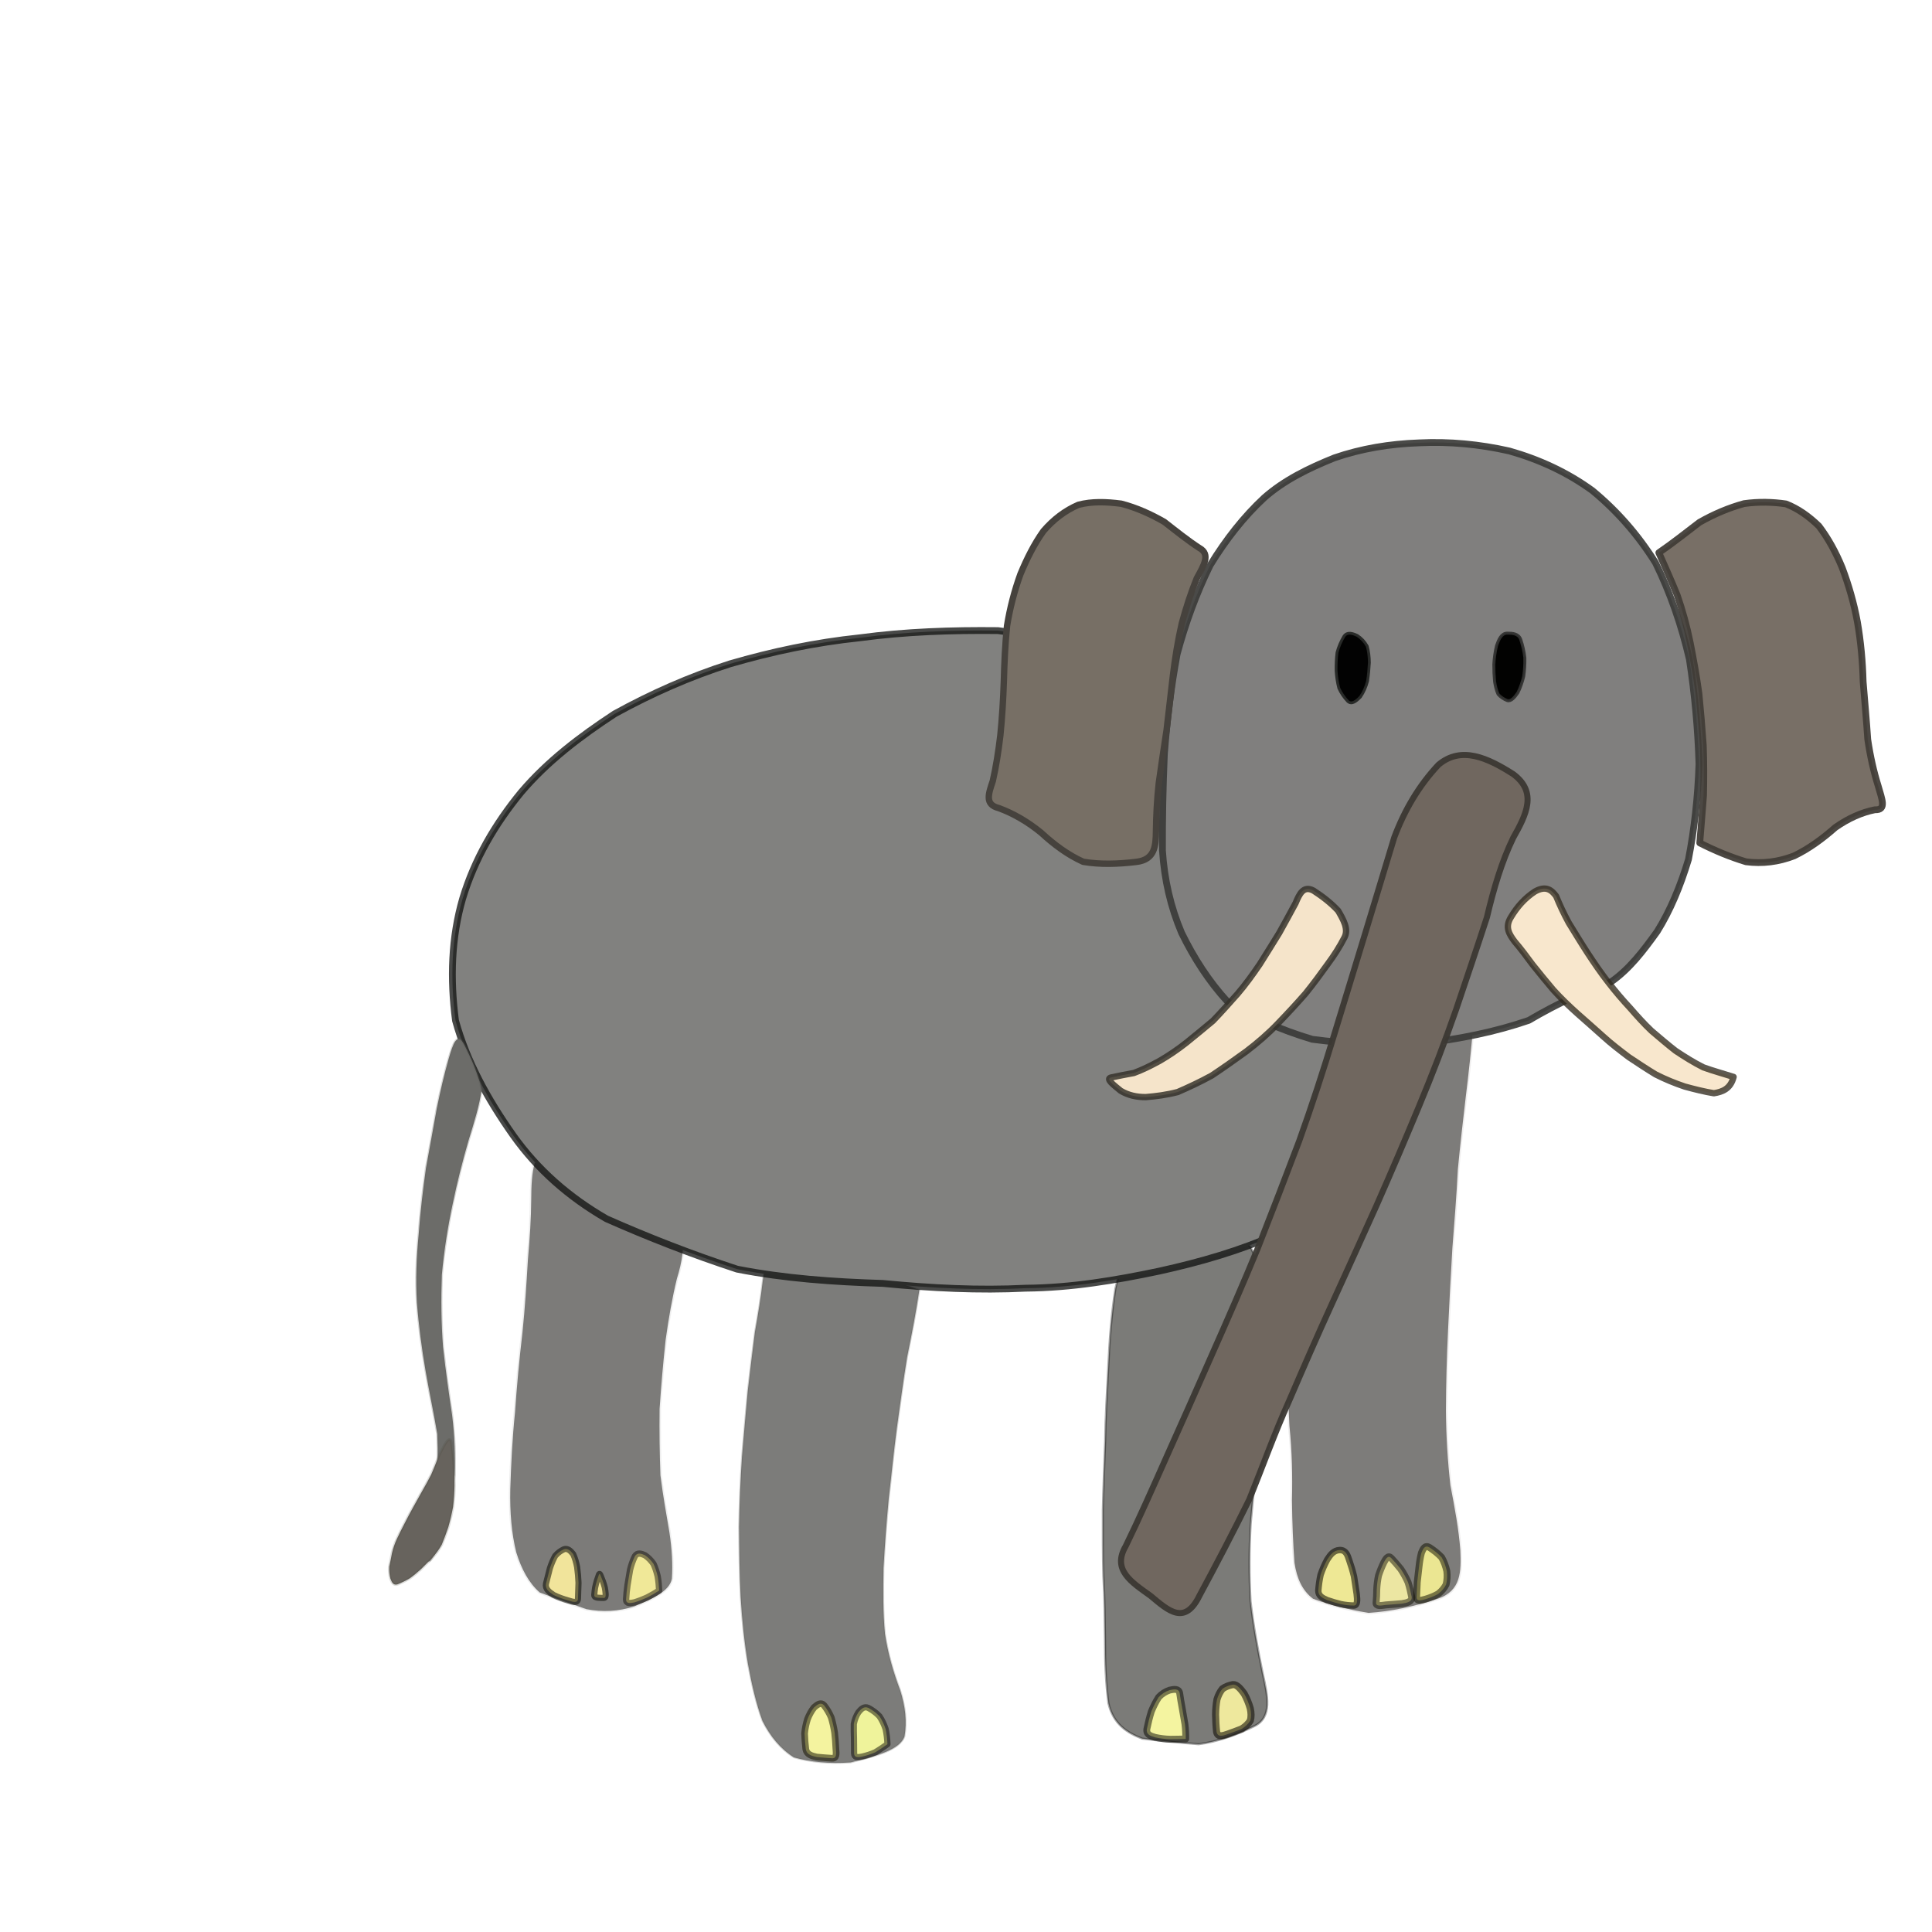
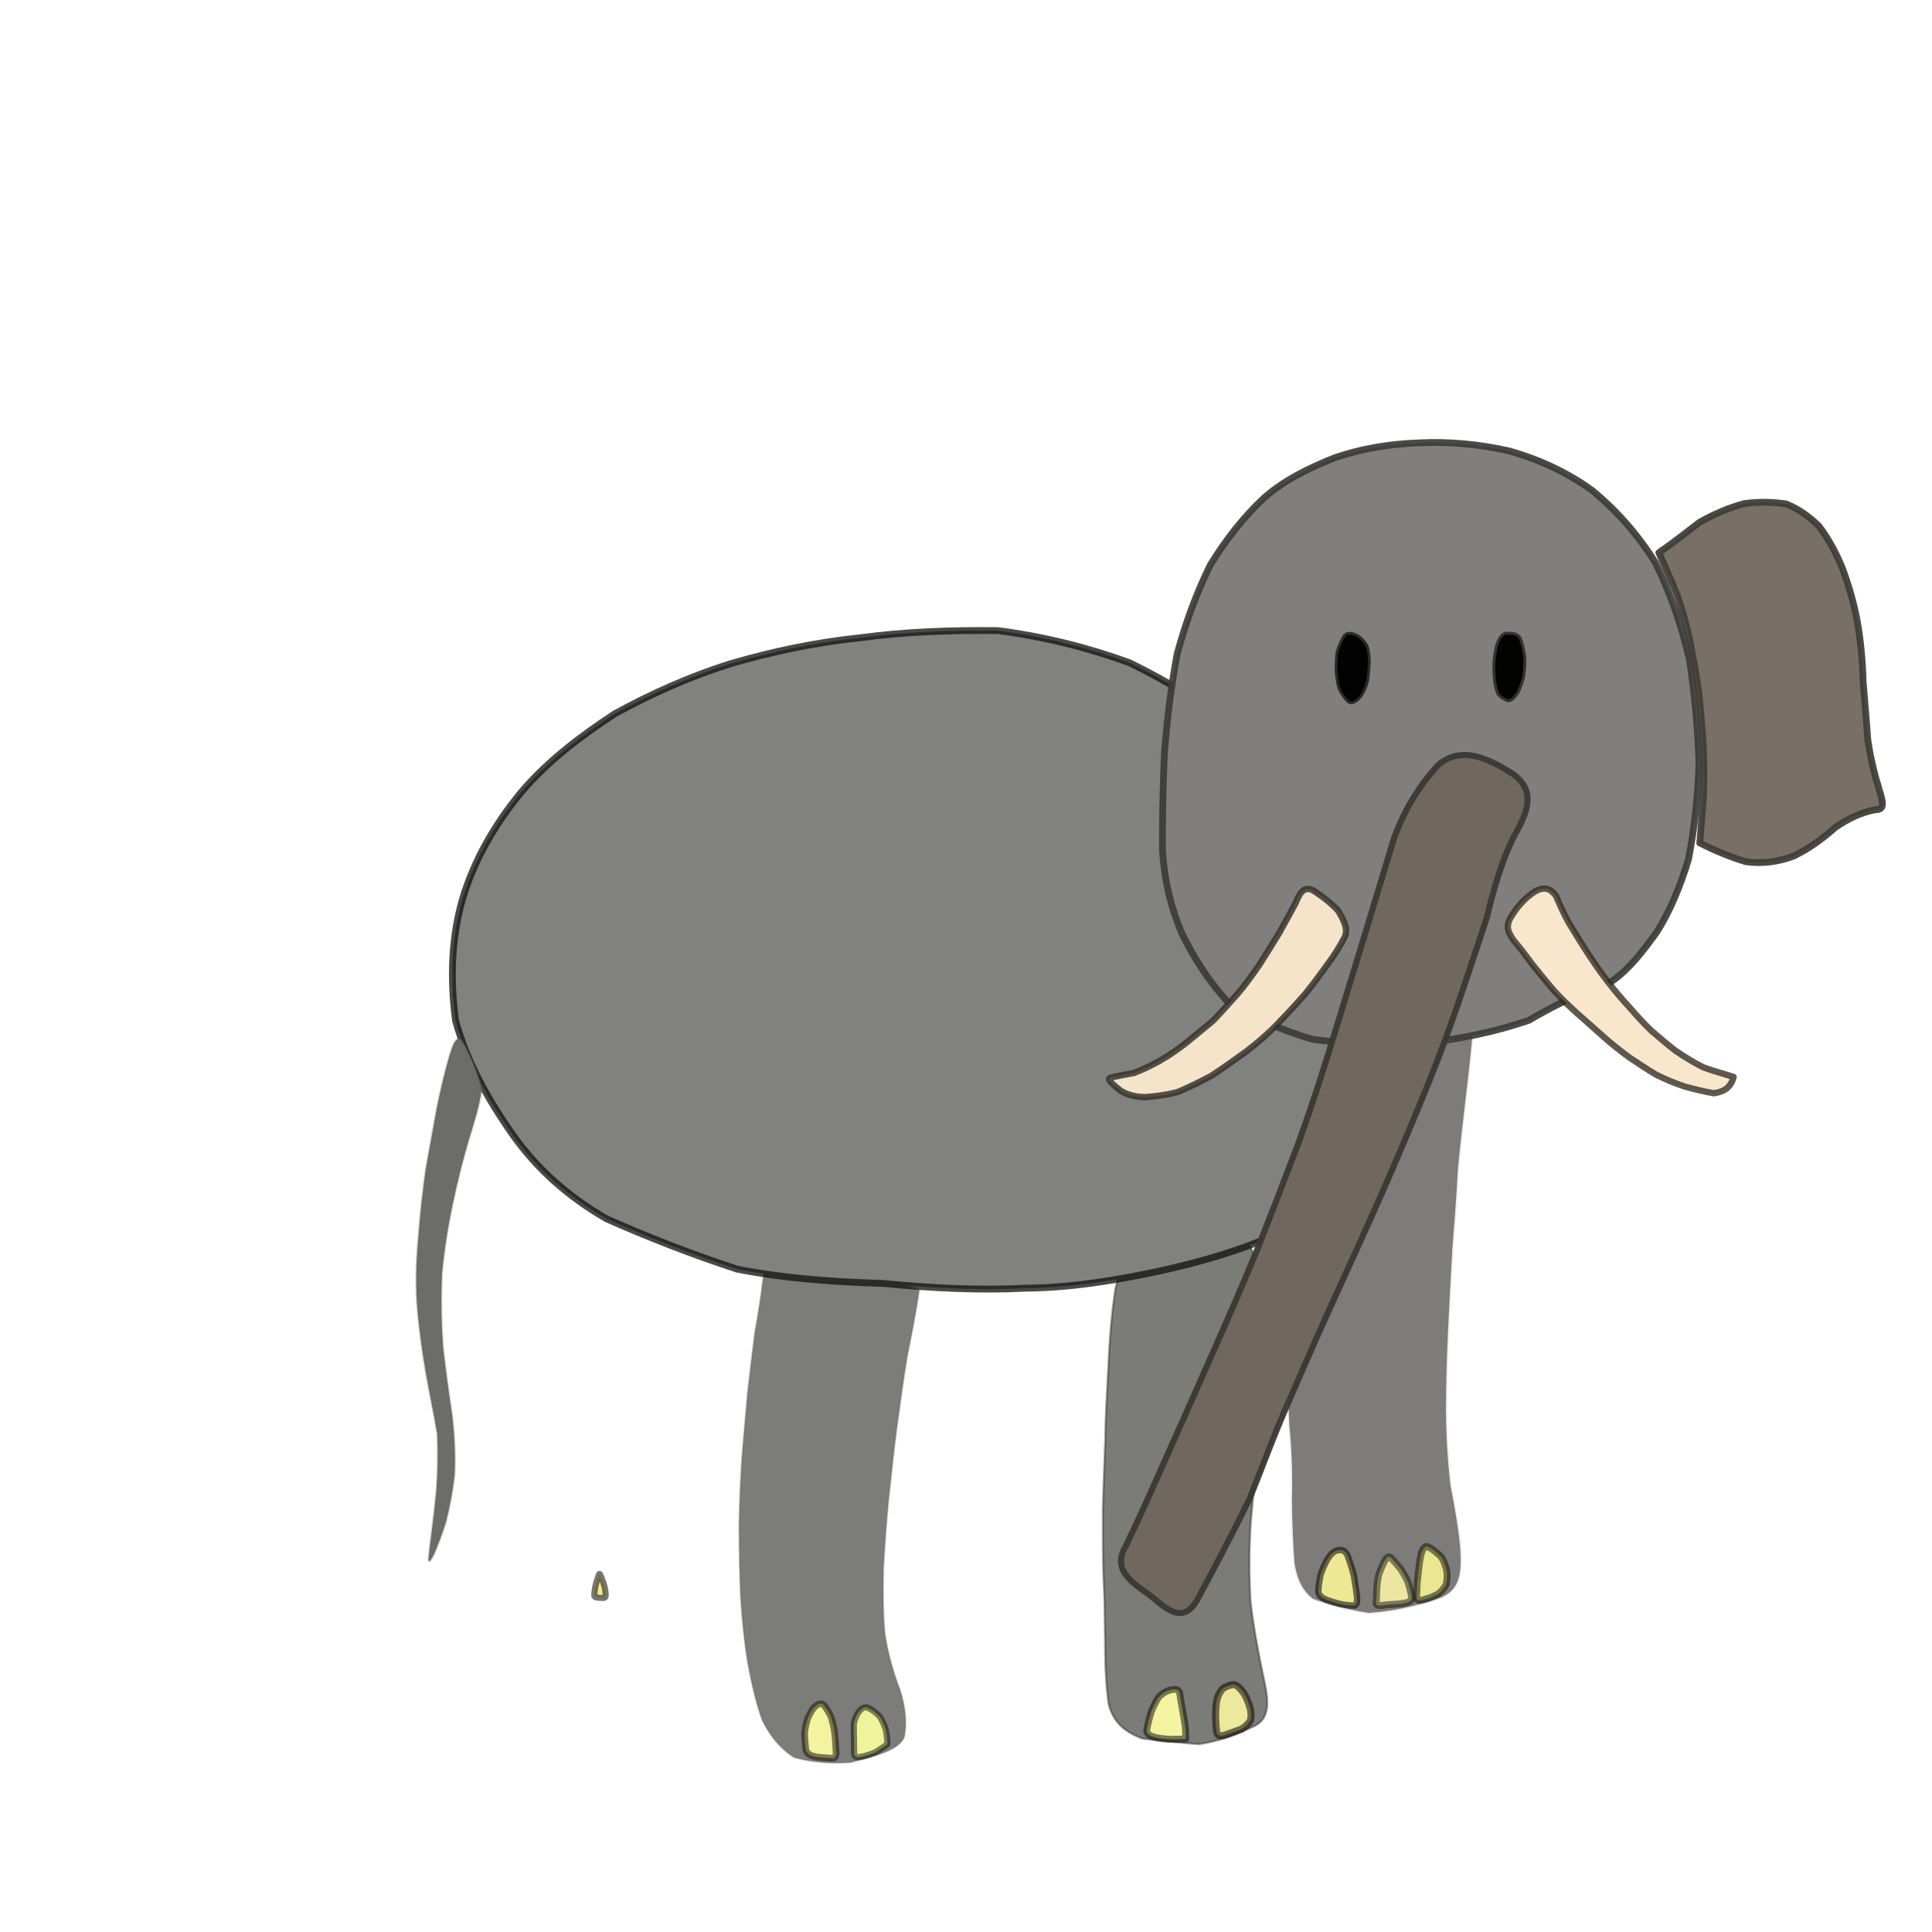
<svg xmlns="http://www.w3.org/2000/svg" version="1.1" width="512" height="512" viewBox="0 0 512 512">
  <defs />
  <path d="M 384.371 393.608 C 385.521 399.587 386.591 405.303 387.01 410.886 C 387.237 416.334 387.283 421.575 381.053 423.67 C 374.841 425.735 368.659 427.048 362.695 427.433 C 357.128 426.538 352.112 425.249 347.973 423.69 C 345.133 421.523 343.679 418.334 343.05 414.156 C 342.69 409.207 342.448 403.639 342.383 397.591 C 342.54 391.201 342.399 384.592 341.712 377.856 C 341.338 371.018 341.351 364.121 341.707 357.215 C 342.392 350.352 343.399 343.576 344.721 336.935 C 346.348 330.471 348.27 324.222 350.474 318.223 C 352.942 312.505 355.655 307.091 358.589 302.001 C 361.719 297.252 365.019 292.856 368.46 288.823 C 372.014 285.162 375.653 281.885 379.345 278.999 C 383.059 276.512 386.75 274.415 390.356 272.674 C 389.847 278.358 389.239 284.291 388.47 290.428 C 387.719 296.761 386.987 303.27 386.34 309.94 C 386.013 316.779 385.434 323.733 384.893 330.808 C 384.458 337.979 384.094 345.207 383.752 352.449 C 383.402 359.657 383.213 366.793 383.181 373.809 C 383.239 380.657 383.654 387.271 384.371 393.608" stroke-width="0.757" fill="rgb(125, 124, 122)" opacity="1.0" stroke="rgb(124, 121, 117)" stroke-opacity="0.129" stroke-linecap="round" stroke-linejoin="round" />
  <g>
    <path d="M 331.49 330.647 C 333.591 334.845 335.026 339.582 335.884 344.796 C 336.248 350.427 336.201 356.417 335.83 362.71 C 335.217 369.249 334.449 375.982 333.611 382.857 C 332.787 389.823 332.052 396.831 331.445 403.829 C 331.038 410.772 331.037 417.634 331.411 424.378 C 332.178 430.964 333.363 437.339 334.641 443.516 C 335.956 449.43 337.231 455.064 332.455 457.424 C 327.631 459.788 322.715 461.568 317.645 462.235 C 312.481 461.831 307.405 461.339 302.685 460.743 C 298.676 459.198 295.031 456.906 293.75 451.39 C 293.021 445.885 292.834 440.35 292.839 434.773 C 292.775 429.153 292.744 423.49 292.411 417.779 C 292.241 411.994 292.267 406.13 292.268 400.187 C 292.402 394.169 292.652 388.06 292.885 381.838 C 292.949 375.485 293.364 368.996 293.706 362.337 C 294.004 355.512 294.506 348.551 295.594 341.505 C 297.343 334.351 298.669 327.017 299.624 319.682 C 300.456 312.572 304.606 313.675 308.899 315.058 C 313.22 316.732 317.452 318.747 321.484 321.147 C 325.244 323.912 328.632 327.054 331.49 330.647" stroke-width="0.568" fill="rgb(123, 123, 120)" opacity="1.0" stroke="rgb(2, 0, 0)" stroke-opacity="0.329" stroke-linecap="round" stroke-linejoin="round" />
    <path d="M 238.544 447.922 C 239.921 452.214 240.369 456.273 239.695 460.151 C 238.399 463.896 231.729 465.412 225.431 467.055 C 219.797 467.457 214.752 466.95 210.426 465.729 C 206.853 463.483 204.14 460.164 202.056 456.017 C 200.372 451.401 199.203 446.309 198.211 440.879 C 197.25 435.222 196.664 429.34 196.287 423.287 C 195.972 417.133 195.925 410.904 195.868 404.641 C 195.97 398.384 196.228 392.183 196.637 386.076 C 197.121 380.104 197.669 374.293 198.168 368.659 C 198.785 363.238 199.43 358.037 200.059 353.053 C 200.901 348.317 201.649 343.785 202.145 339.429 C 202.777 335.299 203.636 331.396 209.259 332.457 C 215.02 333.68 220.86 335.032 226.713 336.504 C 232.512 338.103 238.175 339.873 243.627 341.855 C 242.75 347.679 241.624 353.619 240.383 359.652 C 239.368 365.798 238.577 372.039 237.683 378.3 C 236.843 384.571 236.255 390.865 235.518 397.114 C 234.925 403.322 234.471 409.48 234.129 415.565 C 234.029 421.571 233.975 427.403 234.521 433.006 C 235.33 438.365 236.794 443.329 238.544 447.922" stroke-width="0.467" fill="rgb(124, 124, 122)" opacity="1.0" stroke="rgb(89, 88, 86)" stroke-opacity="0.265" stroke-linecap="round" stroke-linejoin="round" />
-     <path d="M 177.409 406.107 C 178.071 410.518 178.317 414.608 178.057 418.376 C 177.426 421.809 172.677 423.725 168.147 425.689 C 163.889 427.078 159.642 427.262 155.394 426.447 C 151.147 424.906 146.887 423.535 143.018 422.016 C 140.137 419.473 138.197 415.851 136.814 411.392 C 135.568 406.384 135.099 400.794 135.23 394.663 C 135.438 388.114 135.765 381.281 136.482 374.298 C 136.967 367.214 137.627 360.161 138.446 353.226 C 139.142 346.475 139.531 339.96 139.904 333.781 C 140.421 328.025 140.745 322.754 140.775 318.047 C 140.788 313.992 140.986 310.687 141.706 308.248 C 143.385 306.777 145.874 306.159 149.025 306.275 C 152.686 307.011 156.703 308.272 160.92 309.974 C 165.176 312.046 169.299 314.44 173.113 317.118 C 176.434 320.054 179.06 323.243 180.782 326.687 C 181.383 330.397 180.781 334.407 179.397 338.823 C 178.171 343.811 177.208 349.277 176.4 355.082 C 175.75 361.096 175.209 367.215 174.803 373.345 C 174.738 379.408 174.807 385.317 175.023 390.99 C 175.694 396.339 176.599 401.372 177.409 406.107" stroke-width="0.741" fill="rgb(124, 123, 121)" opacity="1.0" stroke="rgb(123, 120, 120)" stroke-opacity="0.125" stroke-linecap="round" stroke-linejoin="round" />
    <path d="M 367.829 280.074 C 366.098 289.731 363.068 298.887 358.739 307.379 C 353.116 315.04 346.216 321.703 338.065 327.201 C 328.697 331.372 318.294 334.424 307.158 336.869 C 295.628 339.306 283.881 341.282 271.8 341.385 C 259.421 342.018 246.827 341.368 233.959 340.118 C 220.873 339.72 207.902 338.804 195.335 336.334 C 183.32 332.401 171.727 327.867 160.729 322.995 C 150.811 317.274 142.512 310.03 136.012 300.896 C 129.291 291.372 123.71 281.351 120.716 270.458 C 119.268 259.336 119.604 248.474 122.616 238.105 C 125.757 227.686 131.153 218.447 138.136 209.932 C 145.087 201.756 153.683 195.211 162.891 189.179 C 172.569 183.85 182.746 179.33 193.482 175.918 C 204.59 172.684 216.026 170.256 227.926 169.018 C 239.98 167.391 252.217 166.986 264.469 167.117 C 276.468 168.667 288.121 171.54 299.331 175.631 C 310.001 180.834 320.037 187.045 329.346 194.157 C 337.839 202.065 345.432 210.66 352.047 219.83 C 357.614 229.459 362.069 239.427 365.358 249.606 C 367.437 259.866 368.269 270.069 367.829 280.074" stroke-width="1.809" fill="rgb(129, 129, 127)" opacity="1.0" stroke="rgb(18, 19, 17)" stroke-opacity="0.766" stroke-linecap="round" stroke-linejoin="round" />
    <path d="M 439.167 246.868 C 435.482 251.993 431.855 256.789 426.911 260.24 C 420.09 262.542 412.748 265.926 405.145 270.4 C 396.392 273.426 386.857 275.357 376.906 276.523 C 366.873 276.996 357.059 276.672 347.765 275.427 C 339.318 272.891 331.742 269.59 325.294 265.437 C 320.347 260.046 316.401 253.88 313.145 247.246 C 310.257 240.435 308.562 233.178 308.062 225.368 C 308.027 217.106 308.198 208.515 308.574 199.722 C 309.262 190.853 310.341 182.034 311.939 173.396 C 314.169 165.067 317.091 157.165 320.709 149.787 C 324.89 142.975 329.61 136.94 335.045 131.902 C 340.337 127.241 346.733 124.118 353.636 121.336 C 360.769 118.881 368.256 117.633 376.103 117.362 C 384.067 116.97 392.049 117.717 400.013 119.519 C 407.922 121.767 415.293 125.145 421.995 130.008 C 428.519 135.393 434.105 141.75 438.731 149.154 C 442.654 157.138 445.611 165.707 447.703 174.71 C 449.127 183.95 449.966 193.252 450.25 202.445 C 449.953 211.362 448.992 219.846 447.461 227.754 C 445.297 234.906 442.636 241.312 439.167 246.868" stroke-width="1.797" fill="rgb(128, 127, 126)" opacity="1.0" stroke="rgb(59, 59, 57)" stroke-opacity="0.921" stroke-linecap="round" stroke-linejoin="round" />
-     <path d="M 310.843 178.962 C 310.271 183.767 309.724 188.608 309.164 193.445 C 308.44 198.219 307.733 202.915 307.094 207.493 C 306.608 211.923 306.399 216.197 306.346 220.286 C 306.296 224.159 306.084 227.809 301.182 228.405 C 296.277 229.001 291.527 229.145 287.059 228.385 C 282.989 226.563 279.337 223.834 275.911 220.681 C 272.377 217.796 268.612 215.589 264.678 214.149 C 260.838 213.202 262.014 210.263 263.104 206.957 C 263.951 203.231 264.599 199.151 265.114 194.784 C 265.573 190.2 265.862 185.442 266.028 180.566 C 266.154 175.633 266.377 170.706 266.877 165.843 C 267.65 161.092 268.845 156.527 270.421 152.17 C 272.15 148.001 274.091 144.134 276.526 140.728 C 279.185 137.638 282.276 135.286 285.787 133.781 C 289.356 132.841 293.148 132.97 297.14 133.49 C 301.122 134.516 304.911 136.22 308.536 138.296 C 311.751 140.801 314.804 143.259 317.902 145.264 C 320.873 146.908 318.968 149.929 317.157 153.257 C 315.64 156.961 314.341 160.97 313.188 165.211 C 312.176 169.633 311.425 174.231 310.843 178.962" stroke-width="1.695" fill="rgb(119, 111, 101)" opacity="1.0" stroke="rgb(70, 66, 61)" stroke-opacity="0.998" stroke-linecap="round" stroke-linejoin="round" />
    <path d="M 492.241 164.875 C 493.138 170.053 493.612 175.325 493.752 180.649 C 494.179 185.914 494.644 191.038 494.972 195.934 C 495.633 200.466 496.583 204.612 497.76 208.363 C 498.718 211.816 500.053 214.726 496.872 214.594 C 493.39 215.287 489.826 216.859 486.379 219.282 C 483.048 222.217 479.465 224.882 475.435 226.822 C 471.3 228.419 467.057 228.948 462.723 228.382 C 458.511 227.105 454.403 225.395 450.455 223.388 C 450.758 219.284 451.162 215.098 451.456 210.819 C 451.566 206.451 451.554 202.006 451.392 197.498 C 451.076 192.938 450.693 188.348 450.236 183.759 C 449.608 179.206 448.795 174.717 447.921 170.294 C 447.041 165.955 445.887 161.772 444.483 157.744 C 442.909 153.863 441.228 150.122 439.609 146.469 C 443.277 143.965 446.796 141.151 450.372 138.429 C 454.225 136.223 458.205 134.562 462.197 133.46 C 466.057 132.923 469.779 133.022 473.292 133.54 C 476.473 134.773 479.34 136.802 482.021 139.406 C 484.437 142.584 486.509 146.311 488.229 150.531 C 489.912 155.039 491.317 159.813 492.241 164.875" stroke-width="1.792" fill="rgb(120, 111, 102)" opacity="1.0" stroke="rgb(64, 60, 55)" stroke-opacity="0.934" stroke-linecap="round" stroke-linejoin="round" />
    <path d="M 356.32 248.393 C 355.126 250.734 353.641 253.099 351.87 255.481 C 350.049 258.022 348.119 260.651 345.996 263.285 C 343.695 265.917 341.257 268.553 338.712 271.193 C 336.153 273.881 333.308 276.326 330.295 278.632 C 327.225 280.866 324.155 283.021 321.12 285.043 C 318.059 286.718 315.028 288.138 312.109 289.399 C 309.184 290.164 306.323 290.533 303.625 290.746 C 301.168 290.75 298.97 290.256 296.998 289.073 C 295.019 287.449 292.931 285.891 294.464 285.542 C 296.271 285.142 298.3 284.755 300.489 284.354 C 302.7 283.532 304.962 282.437 307.284 281.156 C 309.676 279.779 312.034 278.181 314.343 276.365 C 316.681 274.467 319.061 272.53 321.447 270.525 C 323.655 268.242 325.795 265.82 327.963 263.386 C 330.083 260.911 331.996 258.254 333.848 255.534 C 335.599 252.744 337.339 249.976 339.019 247.233 C 340.537 244.489 342.002 241.852 343.348 239.331 C 344.376 236.865 345.434 234.611 348.089 236.02 C 350.536 237.605 352.762 239.331 354.62 241.344 C 356.028 243.757 357.425 246.217 356.32 248.393" stroke-width="1.677" fill="rgb(245, 228, 202)" opacity="1.0" stroke="rgb(53, 49, 42)" stroke-opacity="0.835" stroke-linecap="round" stroke-linejoin="round" />
    <path d="M 446.484 287.952 C 443.833 287.059 441.241 285.997 438.749 284.727 C 436.355 283.271 433.996 281.719 431.629 280.133 C 429.34 278.391 427.03 276.644 424.867 274.67 C 422.661 272.665 420.377 270.695 418.109 268.678 C 415.852 266.65 413.669 264.576 411.666 262.358 C 409.764 260.087 407.9 257.855 406.149 255.637 C 404.541 253.444 402.982 251.366 401.368 249.488 C 399.972 247.592 398.735 245.729 400.418 243.053 C 402.038 240.33 404.079 238.015 406.755 236.262 C 409.704 234.603 411.195 235.858 412.391 237.49 C 413.276 239.652 414.37 242.037 415.734 244.548 C 417.333 247.128 418.954 249.827 420.705 252.513 C 422.469 255.213 424.276 257.855 426.222 260.338 C 428.106 262.782 430.063 265.058 432.042 267.188 C 433.881 269.301 435.698 271.33 437.661 273.182 C 439.748 274.938 441.826 276.756 444.041 278.468 C 446.423 280.06 448.863 281.587 451.42 282.864 C 454.089 283.83 456.806 284.555 459.423 285.395 C 458.612 288.577 456.437 289.357 454.199 289.722 C 451.768 289.329 449.168 288.683 446.484 287.952" stroke-width="1.672" fill="rgb(248, 231, 205)" opacity="1.0" stroke="rgb(49, 43, 31)" stroke-opacity="0.775" stroke-linecap="round" stroke-linejoin="round" />
    <path d="M 341.667 371.153 C 337.819 379.687 334.653 388.549 331.082 397.37 C 326.808 406.056 322.329 414.597 317.883 422.846 C 313.999 430.817 309.692 426.916 304.952 422.941 C 299.841 419.264 294.625 416.058 298.339 409.705 C 301.887 402.434 305.412 394.454 309.165 386.023 C 313.112 377.264 317.1 368.224 321.166 359.019 C 325.295 349.724 329.389 340.355 333.291 330.894 C 337.026 321.386 340.693 311.894 344.276 302.432 C 347.668 292.982 350.752 283.523 353.606 274.1 C 356.434 264.81 359.264 255.705 361.959 246.794 C 364.612 238.165 367.066 229.836 369.491 221.928 C 372.239 214.63 376.03 208.212 381.186 202.694 C 387.251 197.536 394.329 200.89 401.004 205.136 C 407.493 209.916 404.474 215.937 401.033 222.005 C 397.941 228.399 395.851 235.481 394.05 243.096 C 391.504 250.937 388.736 259.084 385.897 267.497 C 382.908 276.072 379.597 284.69 375.994 293.322 C 372.369 302.035 368.644 310.758 364.801 319.449 C 360.893 328.107 356.996 336.751 353.055 345.347 C 349.131 353.918 345.376 362.536 341.667 371.153" stroke-width="1.602" fill="rgb(112, 103, 95)" opacity="1.0" stroke="rgb(59, 56, 51)" stroke-opacity="0.947" stroke-linecap="round" stroke-linejoin="round" />
    <path d="M 354.807 182.409 C 354.421 180.961 354.193 179.411 354.078 177.796 C 354.053 176.152 354.12 174.512 354.324 172.91 C 354.734 171.384 355.357 169.95 356.156 168.609 C 357.058 167.347 358.414 167.826 359.697 168.402 C 360.813 169.143 361.698 170.089 362.331 171.24 C 362.714 172.566 362.881 174.035 362.897 175.605 C 362.818 177.233 362.662 178.878 362.42 180.494 C 362.021 182.029 361.404 183.44 360.539 184.698 C 359.453 185.806 358.267 186.82 357.196 185.899 C 356.218 184.876 355.407 183.718 354.807 182.409" stroke-width="0.743" fill="rgb(2, 2, 2)" opacity="1.0" stroke="rgb(40, 42, 40)" stroke-opacity="0.984" stroke-linecap="round" stroke-linejoin="round" />
    <path d="M 399.342 167.792 C 400.872 167.791 402.389 167.879 403.002 169.435 C 403.532 171.023 403.904 172.647 404.101 174.296 C 404.137 175.953 404.036 177.596 403.807 179.204 C 403.441 180.755 402.932 182.226 402.257 183.589 C 401.403 184.823 400.452 185.965 399.424 185.656 C 398.47 185.273 397.651 184.737 397.01 184 C 396.565 183.042 396.271 181.896 396.08 180.593 C 395.944 179.165 395.873 177.641 395.884 176.045 C 395.976 174.404 396.199 172.746 396.599 171.098 C 397.171 169.476 397.822 167.886 399.342 167.792" stroke-width="0.789" fill="rgb(2, 2, 1)" opacity="1.0" stroke="rgb(49, 49, 48)" stroke-opacity="0.942" stroke-linecap="round" stroke-linejoin="round" />
    <path d="M 120.465 390.911 C 119.918 395.536 119.105 399.766 118.117 403.56 C 117.045 406.875 115.978 409.664 115.008 411.878 C 114.21 413.462 113.609 414.334 113.564 413.202 C 113.712 411.397 114.009 408.988 114.406 406.038 C 114.854 402.61 115.301 398.756 115.697 394.528 C 115.99 389.967 116.109 385.113 115.881 380 C 114.982 374.66 113.785 369.098 112.78 363.293 C 111.764 357.349 110.954 351.309 110.49 345.216 C 110.12 339.162 110.371 333.14 110.947 327.141 C 111.384 321.18 112.079 315.335 112.873 309.634 C 113.841 304.146 114.858 298.878 115.736 293.828 C 116.707 289.071 117.742 284.624 118.916 280.517 C 120.04 276.712 121.115 273.225 123.089 276.978 C 125.071 280.872 126.758 284.821 127.626 288.835 C 127.064 292.977 125.659 297.418 124.15 302.307 C 122.619 307.586 121.178 313.201 119.955 319.119 C 118.662 325.199 117.674 331.44 117.099 337.809 C 116.867 344.237 116.925 350.649 117.411 356.988 C 118.097 363.221 118.958 369.275 119.825 375.099 C 120.502 380.65 120.679 385.933 120.465 390.911" stroke-width="0.581" fill="rgb(108, 108, 105)" opacity="1.0" stroke="rgb(97, 94, 93)" stroke-opacity="0.246" stroke-linecap="round" stroke-linejoin="round" />
-     <path d="M 111.544 415.862 C 110.563 416.76 109.566 417.577 108.546 418.302 C 107.497 418.918 106.424 419.434 105.341 419.87 C 104.249 420.22 103.814 419.297 103.451 418.33 C 103.198 417.321 103.09 416.271 103.158 415.18 C 103.39 414.049 103.653 412.865 103.873 411.624 C 104.159 410.362 104.592 409.1 105.173 407.833 C 105.794 406.517 106.457 405.163 107.182 403.79 C 107.902 402.373 108.656 400.94 109.457 399.505 C 110.271 398.059 111.077 396.599 111.887 395.139 C 112.715 393.695 113.517 392.256 114.253 390.807 C 114.894 389.344 115.464 387.887 116.022 386.471 C 116.614 385.126 117.244 383.867 117.912 382.707 C 118.615 381.657 119.33 380.719 119.635 382.367 C 119.894 384.107 120.091 385.923 120.234 387.798 C 120.345 389.713 120.424 391.654 120.456 393.604 C 120.417 395.549 120.297 397.473 120.067 399.36 C 119.728 401.198 119.302 402.98 118.813 404.696 C 118.258 406.332 117.682 407.891 117.075 409.353 C 116.341 410.667 115.47 411.838 114.509 412.909 C 113.509 413.918 112.518 414.904 111.544 415.862" stroke-width="0.691" fill="rgb(103, 99, 93)" opacity="1.0" stroke="rgb(66, 66, 58)" stroke-opacity="0.183" stroke-linecap="round" stroke-linejoin="round" />
    <path d="M 355.02 410.778 C 356.635 410.732 357.104 412.049 357.544 413.427 C 358.033 414.834 358.485 416.283 358.831 417.785 C 359.066 419.33 359.302 420.885 359.535 422.429 C 359.707 423.955 359.832 425.441 358.771 425.489 C 357.662 425.474 356.517 425.357 355.343 425.115 C 354.134 424.814 352.907 424.462 351.686 424.037 C 350.495 423.511 349.338 422.922 349.365 421.533 C 349.47 420.13 349.659 418.724 349.973 417.329 C 350.437 415.957 351.023 414.613 351.726 413.311 C 352.532 412.059 353.398 410.853 355.02 410.778" stroke-width="1.699" fill="rgb(238, 232, 149)" opacity="1.0" stroke="rgb(11, 9, 0)" stroke-opacity="0.573" stroke-linecap="round" stroke-linejoin="round" />
    <path d="M 303.948 458.129 C 304.273 456.576 304.65 455.033 305.119 453.548 C 305.696 452.16 306.343 450.89 307.05 449.778 C 307.868 448.893 308.842 448.281 309.959 447.9 C 311.156 447.638 312.371 447.438 312.626 448.698 C 312.817 450.025 313.041 451.388 313.308 452.769 C 313.558 454.162 313.79 455.552 314.024 456.918 C 314.189 458.257 314.249 459.568 314.233 460.84 C 312.893 460.886 311.522 460.9 310.142 460.911 C 308.777 460.876 307.439 460.708 306.137 460.42 C 304.872 460.063 303.66 459.653 303.948 458.129" stroke-width="1.813" fill="rgb(244, 244, 160)" opacity="1.0" stroke="rgb(8, 8, 0)" stroke-opacity="0.52" stroke-linecap="round" stroke-linejoin="round" />
    <path d="M 218.371 451.915 C 219.143 452.888 219.788 453.97 220.289 455.164 C 220.674 456.448 220.968 457.798 221.19 459.189 C 221.355 460.6 221.455 462.011 221.517 463.401 C 221.636 464.744 221.753 466.027 220.498 465.957 C 219.179 465.874 217.821 465.779 216.452 465.636 C 215.106 465.345 213.788 464.96 213.544 463.562 C 213.376 462.15 213.264 460.748 213.225 459.379 C 213.348 458.06 213.618 456.798 213.994 455.595 C 214.44 454.455 215.003 453.414 215.722 452.501 C 216.596 451.721 217.535 451.018 218.371 451.915" stroke-width="1.775" fill="rgb(244, 243, 159)" opacity="1.0" stroke="rgb(25, 21, 0)" stroke-opacity="0.548" stroke-linecap="round" stroke-linejoin="round" />
    <path d="M 331.332 452.736 C 331.596 453.914 331.618 454.992 331.355 455.965 C 330.825 456.828 330.054 457.57 329.065 458.183 C 327.89 458.664 326.61 459.111 325.296 459.583 C 323.986 460.052 322.686 460.432 322.407 458.937 C 322.238 457.409 322.172 455.876 322.145 454.374 C 322.16 452.933 322.286 451.581 322.519 450.34 C 322.86 449.236 323.337 448.295 323.968 447.54 C 324.766 446.987 325.696 446.629 326.719 446.436 C 327.781 446.331 328.78 447.569 329.712 448.827 C 330.443 450.13 330.958 451.455 331.332 452.736" stroke-width="1.884" fill="rgb(238, 232, 157)" opacity="1.0" stroke="rgb(15, 12, 0)" stroke-opacity="0.577" stroke-linecap="round" stroke-linejoin="round" />
    <path d="M 226.342 464.639 C 226.339 463.337 226.328 462.008 226.309 460.677 C 226.278 459.365 226.237 458.095 226.269 456.888 C 226.476 455.764 226.882 454.733 227.473 453.792 C 228.182 452.915 228.96 452.096 230.121 452.613 C 231.229 453.202 232.22 453.933 233.065 454.822 C 233.757 455.853 234.299 457.003 234.704 458.243 C 234.985 459.544 235.134 460.883 235.183 462.231 C 234.116 463 233.029 463.731 231.936 464.388 C 230.814 464.878 229.672 465.228 228.541 465.505 C 227.438 465.727 226.371 465.892 226.342 464.639" stroke-width="1.647" fill="rgb(239, 243, 155)" opacity="1.0" stroke="rgb(10, 8, 0)" stroke-opacity="0.502" stroke-linecap="round" stroke-linejoin="round" />
-     <path d="M 149.459 410.563 C 150.434 410.227 151.222 410.987 151.894 411.847 C 152.369 412.876 152.708 414.037 152.946 415.304 C 153.127 416.646 153.26 418.038 153.312 419.456 C 153.265 420.878 153.204 422.281 153.171 423.64 C 153.127 424.927 151.902 424.547 150.622 424.146 C 149.297 423.772 147.985 423.316 146.732 422.699 C 145.548 421.923 144.412 421.076 144.691 419.69 C 145.042 418.309 145.386 416.945 145.721 415.625 C 146.124 414.4 146.594 413.292 147.127 412.326 C 147.774 411.551 148.557 410.977 149.459 410.563" stroke-width="1.626" fill="rgb(241, 228, 155)" opacity="1.0" stroke="rgb(10, 10, 0)" stroke-opacity="0.552" stroke-linecap="round" stroke-linejoin="round" />
-     <path d="M 168.243 412.434 C 168.893 411.355 169.938 411.708 170.932 412.159 C 171.816 412.766 172.568 413.533 173.187 414.441 C 173.667 415.472 174.027 416.6 174.303 417.792 C 174.513 419.019 174.63 420.266 174.677 421.513 C 173.663 422.177 172.604 422.793 171.509 423.349 C 170.399 423.859 169.276 424.295 168.144 424.641 C 167.014 424.889 165.909 425.068 165.916 423.861 C 165.98 422.608 166.113 421.322 166.305 420.013 C 166.513 418.69 166.727 417.365 166.965 416.055 C 167.27 414.784 167.688 413.573 168.243 412.434" stroke-width="1.677" fill="rgb(240, 232, 152)" opacity="1.0" stroke="rgb(13, 10, 0)" stroke-opacity="0.475" stroke-linecap="round" stroke-linejoin="round" />
    <path d="M 375.405 423.247 C 375.449 421.971 375.508 420.647 375.585 419.294 C 375.729 417.935 375.901 416.58 376.048 415.238 C 376.184 413.928 376.39 412.672 376.704 411.49 C 377.143 410.395 377.656 409.379 378.855 410.111 C 380.046 410.889 381.144 411.746 382.057 412.729 C 382.706 413.869 383.143 415.108 383.428 416.378 C 383.568 417.627 383.507 418.819 383.229 419.921 C 382.737 420.893 382.019 421.716 381.117 422.409 C 380.089 422.989 378.96 423.447 377.764 423.797 C 376.565 424.138 375.4 424.457 375.405 423.247" stroke-width="1.835" fill="rgb(235, 230, 146)" opacity="1.0" stroke="rgb(17, 18, 0)" stroke-opacity="0.535" stroke-linecap="round" stroke-linejoin="round" />
    <path d="M 364.681 424.702 C 364.792 423.599 364.842 422.437 364.851 421.232 C 364.909 420.003 365.059 418.772 365.32 417.555 C 365.701 416.368 366.173 415.218 366.709 414.111 C 367.276 413.053 367.855 412.053 368.689 412.9 C 369.542 413.813 370.397 414.78 371.215 415.81 C 371.953 416.917 372.603 418.087 373.144 419.312 C 373.551 420.589 373.864 421.891 374.108 423.191 C 374.266 424.476 372.908 424.766 371.507 424.983 C 370.079 425.12 368.648 425.213 367.241 425.323 C 365.885 425.52 364.59 425.733 364.681 424.702" stroke-width="1.848" fill="rgb(236, 230, 162)" opacity="1.0" stroke="rgb(15, 14, 0)" stroke-opacity="0.496" stroke-linecap="round" stroke-linejoin="round" />
    <path d="M 158.469 423.415 C 157.958 423.348 157.463 423.257 157.486 422.652 C 157.531 422.032 157.602 421.405 157.702 420.777 C 157.832 420.155 157.986 419.547 158.158 418.956 C 158.343 418.389 158.528 417.846 158.708 417.331 C 158.884 416.849 159.049 417.242 159.219 417.668 C 159.4 418.122 159.59 418.598 159.781 419.096 C 159.964 419.614 160.131 420.147 160.274 420.692 C 160.386 421.246 160.462 421.803 160.505 422.359 C 160.522 422.907 160.516 423.44 160.019 423.468 C 159.507 423.474 158.987 423.457 158.469 423.415" stroke-width="1.626" fill="rgb(241, 228, 155)" opacity="1.0" stroke="rgb(10, 10, 0)" stroke-opacity="0.552" stroke-linecap="round" stroke-linejoin="round" />
  </g>
</svg>